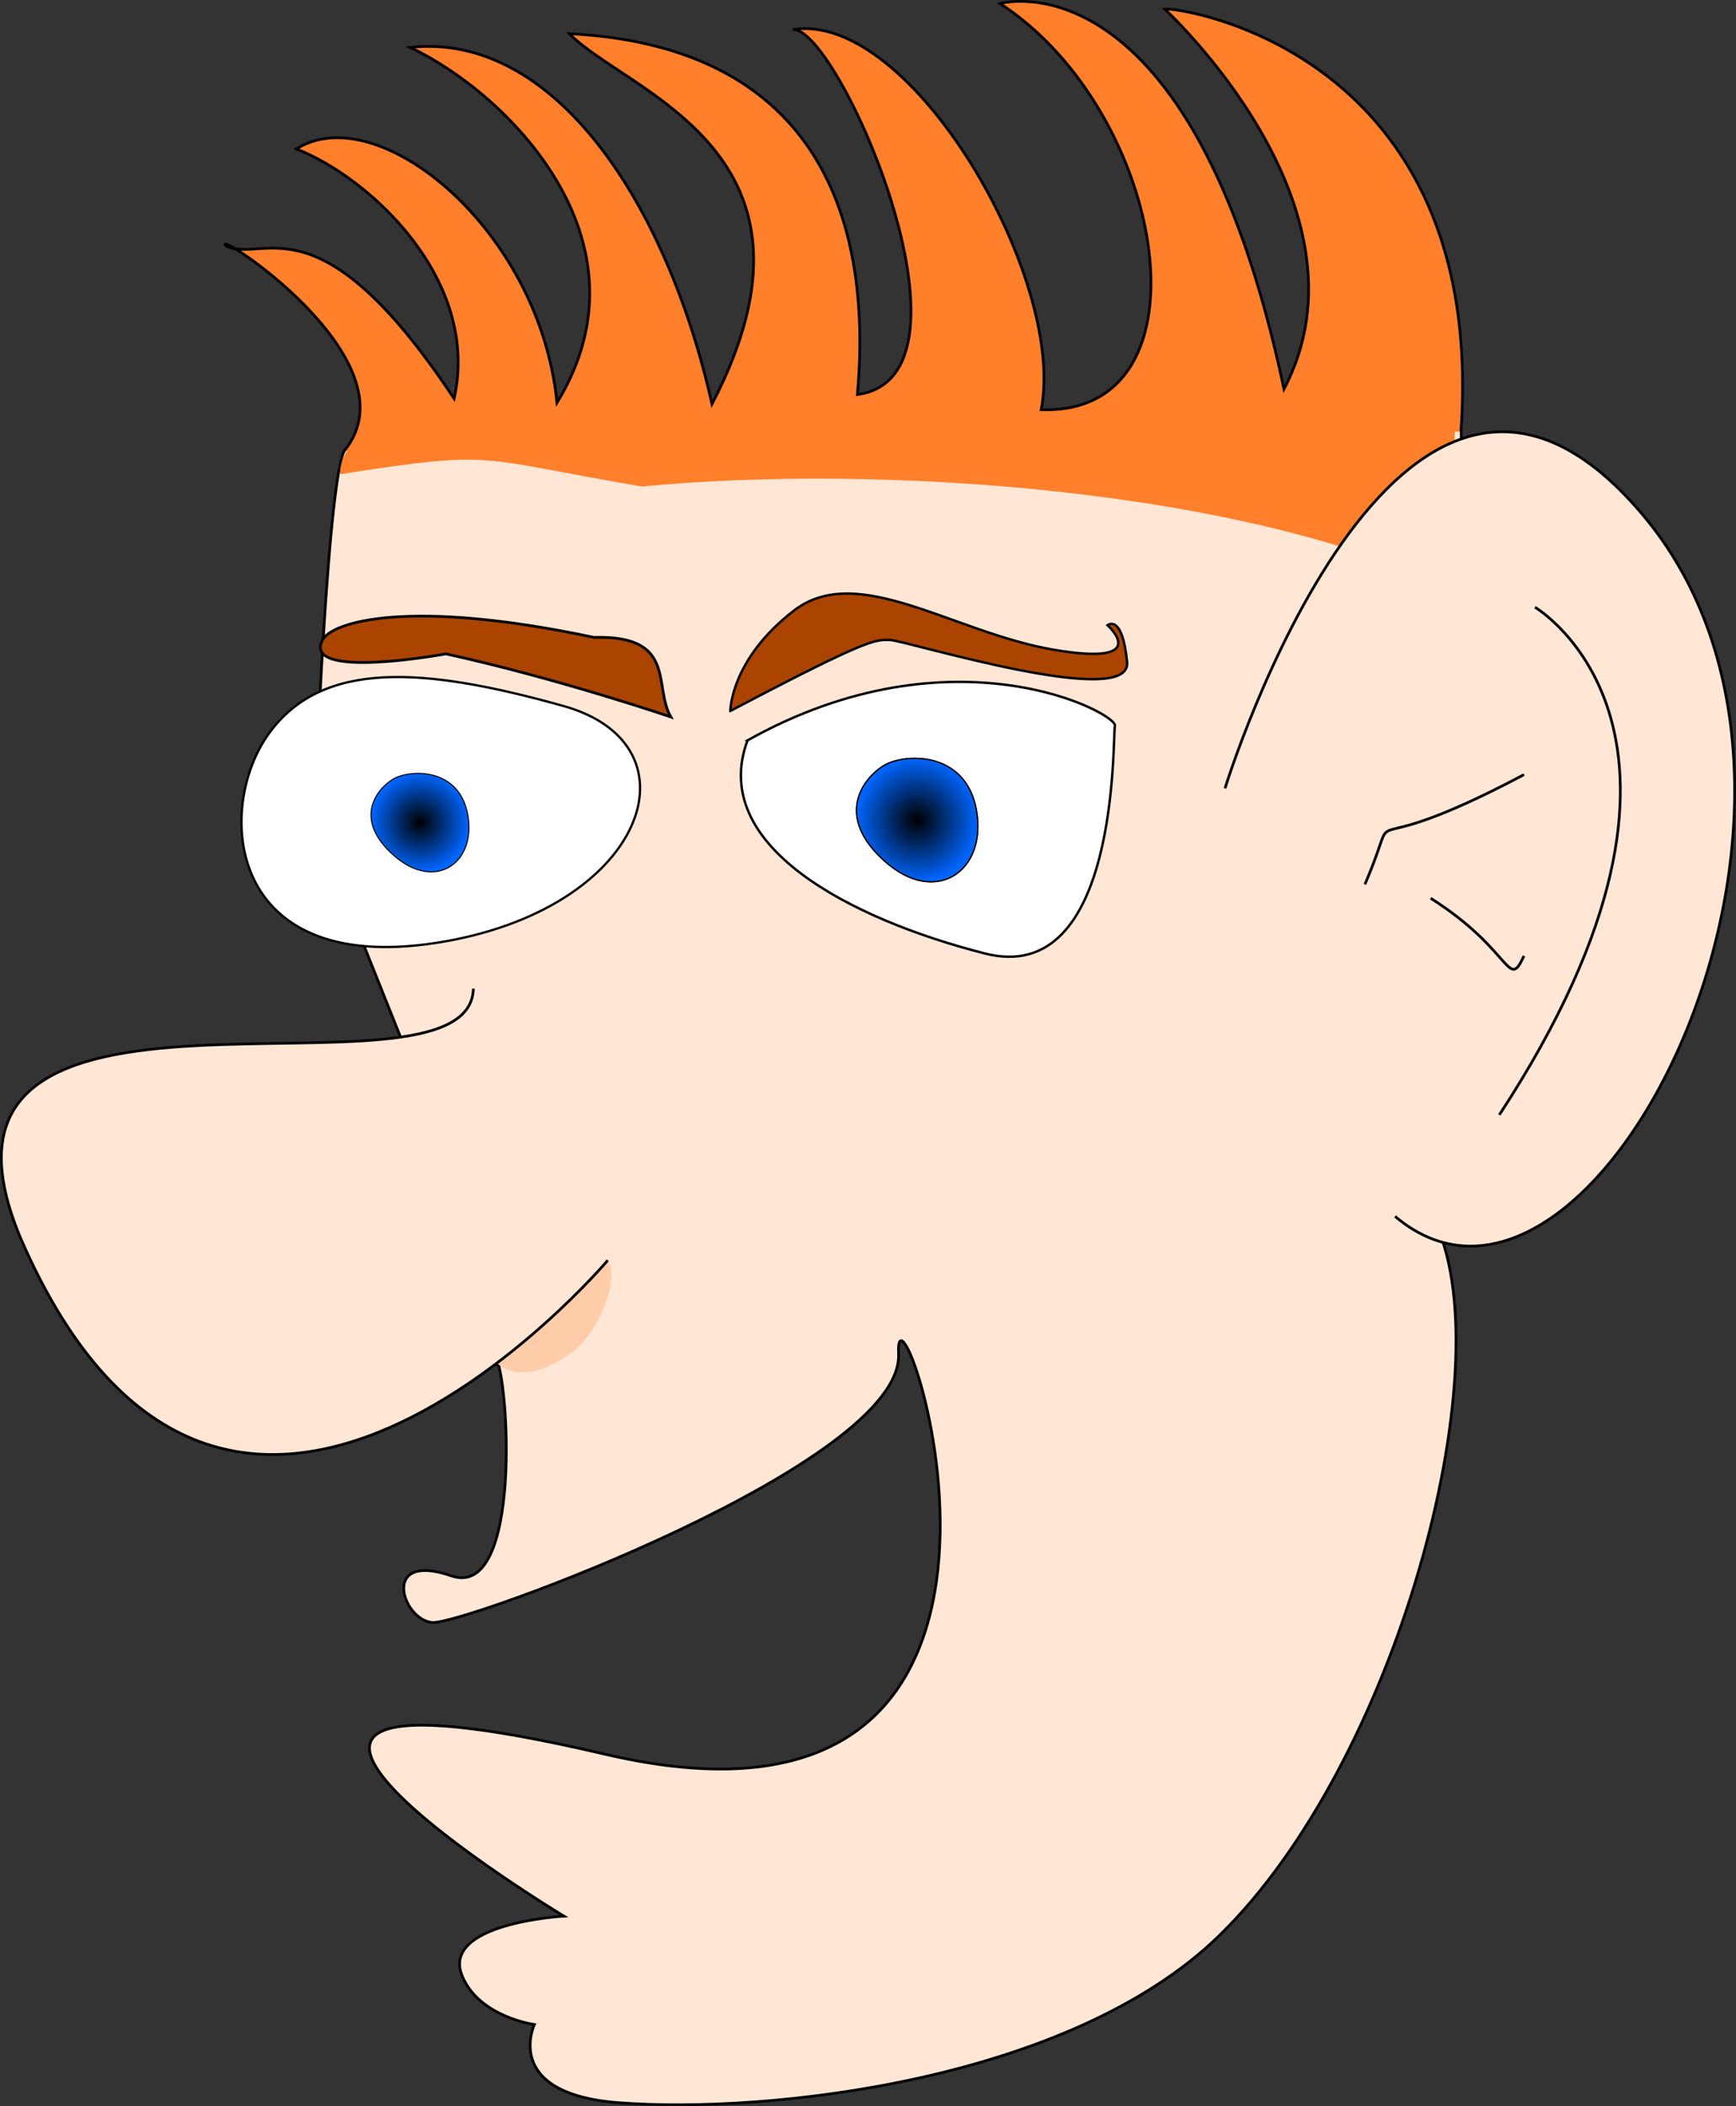
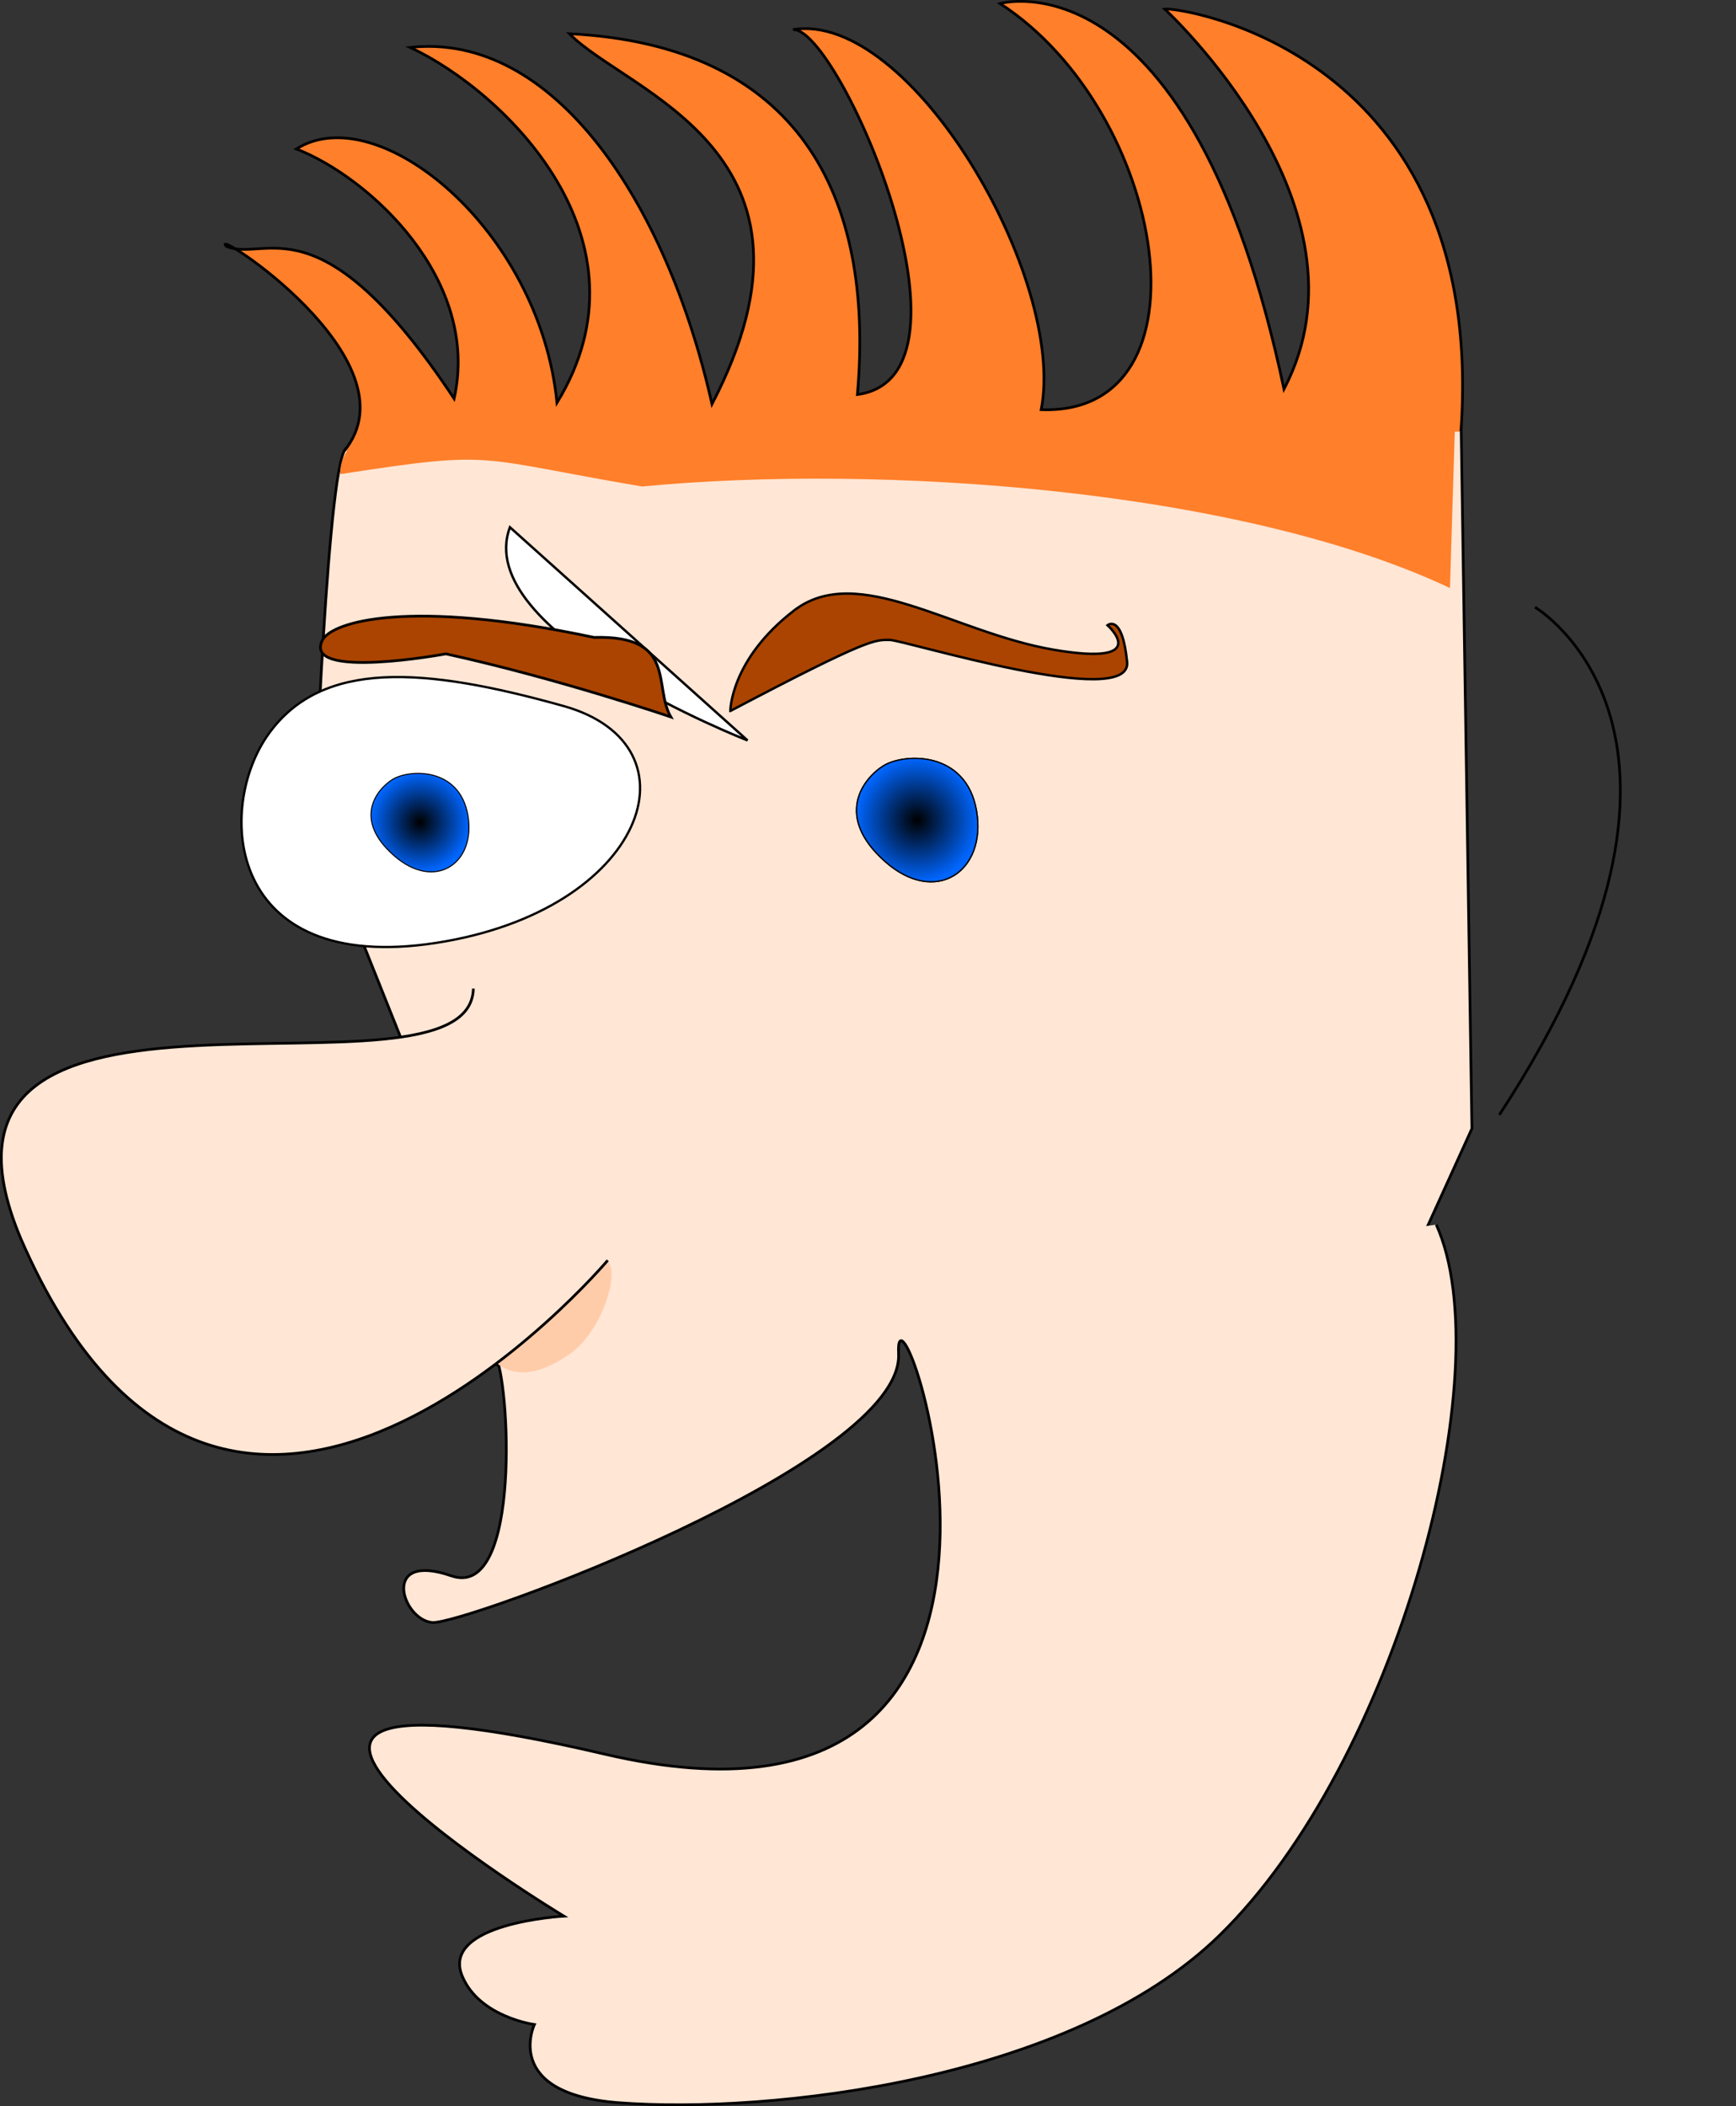
<svg xmlns="http://www.w3.org/2000/svg" xmlns:ns1="http://sodipodi.sourceforge.net/DTD/sodipodi-0.dtd" xmlns:ns2="http://www.inkscape.org/namespaces/inkscape" xmlns:xlink="http://www.w3.org/1999/xlink" id="svg2" viewBox="0 0 639.24 775.33" ns1:docname="_svgclean2.svg" version="1.1" ns2:version="0.48.3.1 r9886">
  <rect x="0" y="0" width="639.24" height="775.33" fill="#333333" stroke="none" />
  <defs id="defs4">
    <linearGradient id="linearGradient5336">
      <stop id="stop5338" style="stop-color:#000000" offset="0" />
      <stop id="stop5344" style="stop-color:#0066ff" offset="1" />
    </linearGradient>
    <radialGradient id="radialGradient5342" xlink:href="#linearGradient5336" gradientUnits="userSpaceOnUse" cy="399.37" cx="396.78" gradientTransform="matrix(1,0,0,1.017,0,-6.826)" r="22.579" ns2:collect="always" />
    <radialGradient id="radialGradient5360" xlink:href="#linearGradient5336" gradientUnits="userSpaceOnUse" cy="399.37" cx="396.78" gradientTransform="matrix(.807 0 0 .811 -106.52 76.253)" r="22.579" ns2:collect="always" />
  </defs>
  <ns1:namedview id="base" bordercolor="#666666" ns2:pageshadow="2" ns2:window-y="0" pagecolor="#ffffff" ns2:window-maximized="0" ns2:zoom="0.49497475" ns2:window-x="0" ns2:window-height="645" showgrid="false" borderopacity="1.0" ns2:current-layer="layer1" ns2:cx="432.80732" ns2:cy="322.72314" ns2:window-width="674" ns2:pageopacity="0.0" ns2:document-units="px" />
  <g id="layer1" ns2:label="Camada 1" ns2:groupmode="layer" transform="translate(-59.049 -97.475)">
    <path id="path3103" ns2:connector-curvature="0" ns1:nodetypes="ccccccccccc" style="stroke:#000000;stroke-width:1px;fill:#ffe6d5" d="m186.88 262.42c-7.071 0-12.122 137.38-12.122 137.38l34.345 85.863 32.325 114.15 112.13 4.041 38.386-18.183 178.8-6.061 30.305-66.67-4.041-262.64-135.36 5.051z" />
    <path id="path3873" ns2:connector-curvature="0" ns1:nodetypes="ccccccc" style="fill:#ff7f2a" d="m184.35 272.02c57.998-8.955 48.568-6.049 111.12 4.546 88.076-8.426 220.13 0.904 297.49 37.376l2.02-65.66-141.42 7.071-255.82-5.303c-5.003 7.143-13.785 13.027-13.385 21.971z" />
    <path id="path3081" ns2:connector-curvature="0" ns1:nodetypes="zzzz" style="stroke:#000000;stroke-width:.846px;fill:#ffffff" d="m266.56 357.38c-51.577-14.436-88.926-17.101-108.59 10.261-19.666 27.362-15.736 88.846 61.564 76.955s98.605-72.78 47.028-87.216z" />
-     <path id="path3083" style="stroke:#000000;stroke-width:.893px;fill:#ffffff" ns2:connector-curvature="0" d="m334.3 370.03c75.755-42.387 136.18-9.92 135.28-5.411-0.902 4.509 1.804 96.498-47.798 83.872s-101.91-39.681-87.479-78.461z" />
+     <path id="path3083" style="stroke:#000000;stroke-width:.893px;fill:#ffffff" ns2:connector-curvature="0" d="m334.3 370.03s-101.91-39.681-87.479-78.461z" />
    <path id="path3087" ns2:connector-curvature="0" ns1:nodetypes="csssscscssc" style="stroke:#000000;stroke-width:1px;fill:#ffe6d5" d="m241.43 596.78c5.051 7.071 10.102 89.904-16.162 80.812-26.264-9.091-18.183 16.162-7.071 17.173 11.112 1.01 173.75-58.589 171.73-98.995-2.02-40.406 77.782 190.92-108.09 147.48-185.87-43.437-15.152 59.599-15.152 59.599s-45.744 2.528-37.376 22.223c6.37 14.991 26.517 17.678 26.517 17.678s-12.122 25.506 31.062 28.789c55.627 4.229 166.44-8.156 221.22-61.619 65.253-63.68 104.05-208.09 79.802-261.63" />
    <path id="path5362" ns2:connector-curvature="0" ns1:nodetypes="csc" style="fill:#ffccaa" d="m237.5 593.43s7.857 19.286 31.786 2.143c11.956-8.566 18.571-31.429 12.857-34.286" />
-     <path id="path3089" style="stroke:#000000;stroke-width:1px;fill:#ffe6d5" ns2:connector-curvature="0" d="m510.13 387.68s63.64-207.08 153.54-101.02c89.904 106.07-18.183 320.22-90.914 258.6" />
    <path id="path3091" style="stroke:#000000;stroke-width:1px;fill:none" ns2:connector-curvature="0" d="m624.27 321.01s78.792 46.467-13.132 186.88" />
-     <path id="path3093" ns2:connector-curvature="0" ns1:nodetypes="cc" style="stroke:#000000;stroke-width:1px;fill:none" d="m620.23 382.63c-66.67 35.355-43.437 5.051-58.589 40.406" />
-     <path id="path3095" ns2:connector-curvature="0" ns1:nodetypes="cc" style="stroke:#000000;stroke-width:1px;fill:none" d="m585.87 428.15c30.305 19.193 28.284 34.345 34.345 21.213" />
    <path id="path3097" ns2:connector-curvature="0" ns1:nodetypes="cccsc" style="stroke:#000000;stroke-width:1px;fill:#aa4400" d="m223.24 338.18c41.416 9.091 82.833 23.234 82.833 23.234-6.556-11.201 2.431-30.173-28.284-29.294-68.202-14.467-96.583-5.733-100.01 1.01-7.539 14.856 45.457 5.051 45.457 5.051z" />
    <path id="path3099" style="stroke:#000000;stroke-width:.893px;fill:#aa4400" ns2:connector-curvature="0" d="m327.98 359.2c51.405-27.055 53.209-26.154 58.62-26.154 5.411 0 89.283 26.154 87.479 8.117-1.804-18.037-7.215-13.528-7.215-13.528s17.135 15.331-19.841 9.018c-36.976-6.313-72.148-32.466-95.596-14.43-23.448 18.037-23.448 36.976-23.448 36.976z" />
    <path id="path3101" ns2:connector-curvature="0" ns1:nodetypes="ccccccccccccccc" style="stroke:#000000;stroke-width:1px;fill:#ff7f2a" d="m597 256.36c9.89-140.12-103.93-156.33-109.1-155.56 0 0 79.297 72.731 43.942 139.91-34.34-162.14-104.55-141.93-104.55-141.93 61.637 40.002 79.4 151.85 15.152 149.5 9.405-48.094-47.95-146.97-91.419-139.91 16.724-1.045 72.916 127.68 23.739 134.35 6.488-73.848-22.074-128.58-106.07-132.84 21.45 21.849 100.89 43.468 52.528 136.37-16.729-74.412-58.344-137.1-111.12-131.32 34.97 16.399 90.81 70.775 54.043 130.81-6.388-64.004-66.055-112.25-95.964-93.439 26.889 10.458 67.923 48.098 58.084 91.924-49.483-74.655-69.595-49.935-83.843-56.063-7.319-7.922 70.68 41.7 43.437 75.256" />
    <path id="path3085" ns2:connector-curvature="0" ns1:nodetypes="ccc" style="stroke:#000000;stroke-width:1px;fill:#ffe6d5" d="m233.35 461.42c-1.222 48.488-215.05-23.16-166.68 91.924 75.692 174.2 216.17 8.081 216.17 8.081" />
    <path id="path3875" ns2:connector-curvature="0" ns1:nodetypes="zzzz" style="stroke:#000000;stroke-width:.482px;fill:#0066ff" d="m418.63 395.99c3.785 22.369-15.142 35.102-33.726 18.583-18.583-16.519-8.259-30.284-0.688-35.102 7.571-4.818 30.628-5.85 34.414 16.519z" />
-     <path id="path3877" d="m230.2 397.78c2.828 16.708-11.31 26.218-25.19 13.88s-6.169-22.62-0.514-26.218c5.655-3.599 22.877-4.37 25.704 12.338z" ns1:nodetypes="zzzz" style="stroke:#000000;stroke-width:.36px;fill:#0066ff" ns2:connector-curvature="0" />
    <path id="path3879" d="m418.63 395.99c3.785 22.369-15.142 35.102-33.726 18.583-18.583-16.519-8.259-30.284-0.688-35.102 7.571-4.818 30.628-5.85 34.414 16.519z" ns1:nodetypes="zzzz" style="stroke:#000000;stroke-width:.482px;fill:url(#radialGradient5342)" ns2:connector-curvature="0" />
    <path id="path5358" ns2:connector-curvature="0" ns1:nodetypes="zzzz" style="stroke:#000000;stroke-width:.387px;fill:url(#radialGradient5360)" d="m231.33 397.61c3.055 17.846-12.22 28.004-27.218 14.826-14.997-13.178-6.665-24.16-0.555-28.004 6.11-3.844 24.718-4.667 27.773 13.178z" />
  </g>
</svg>